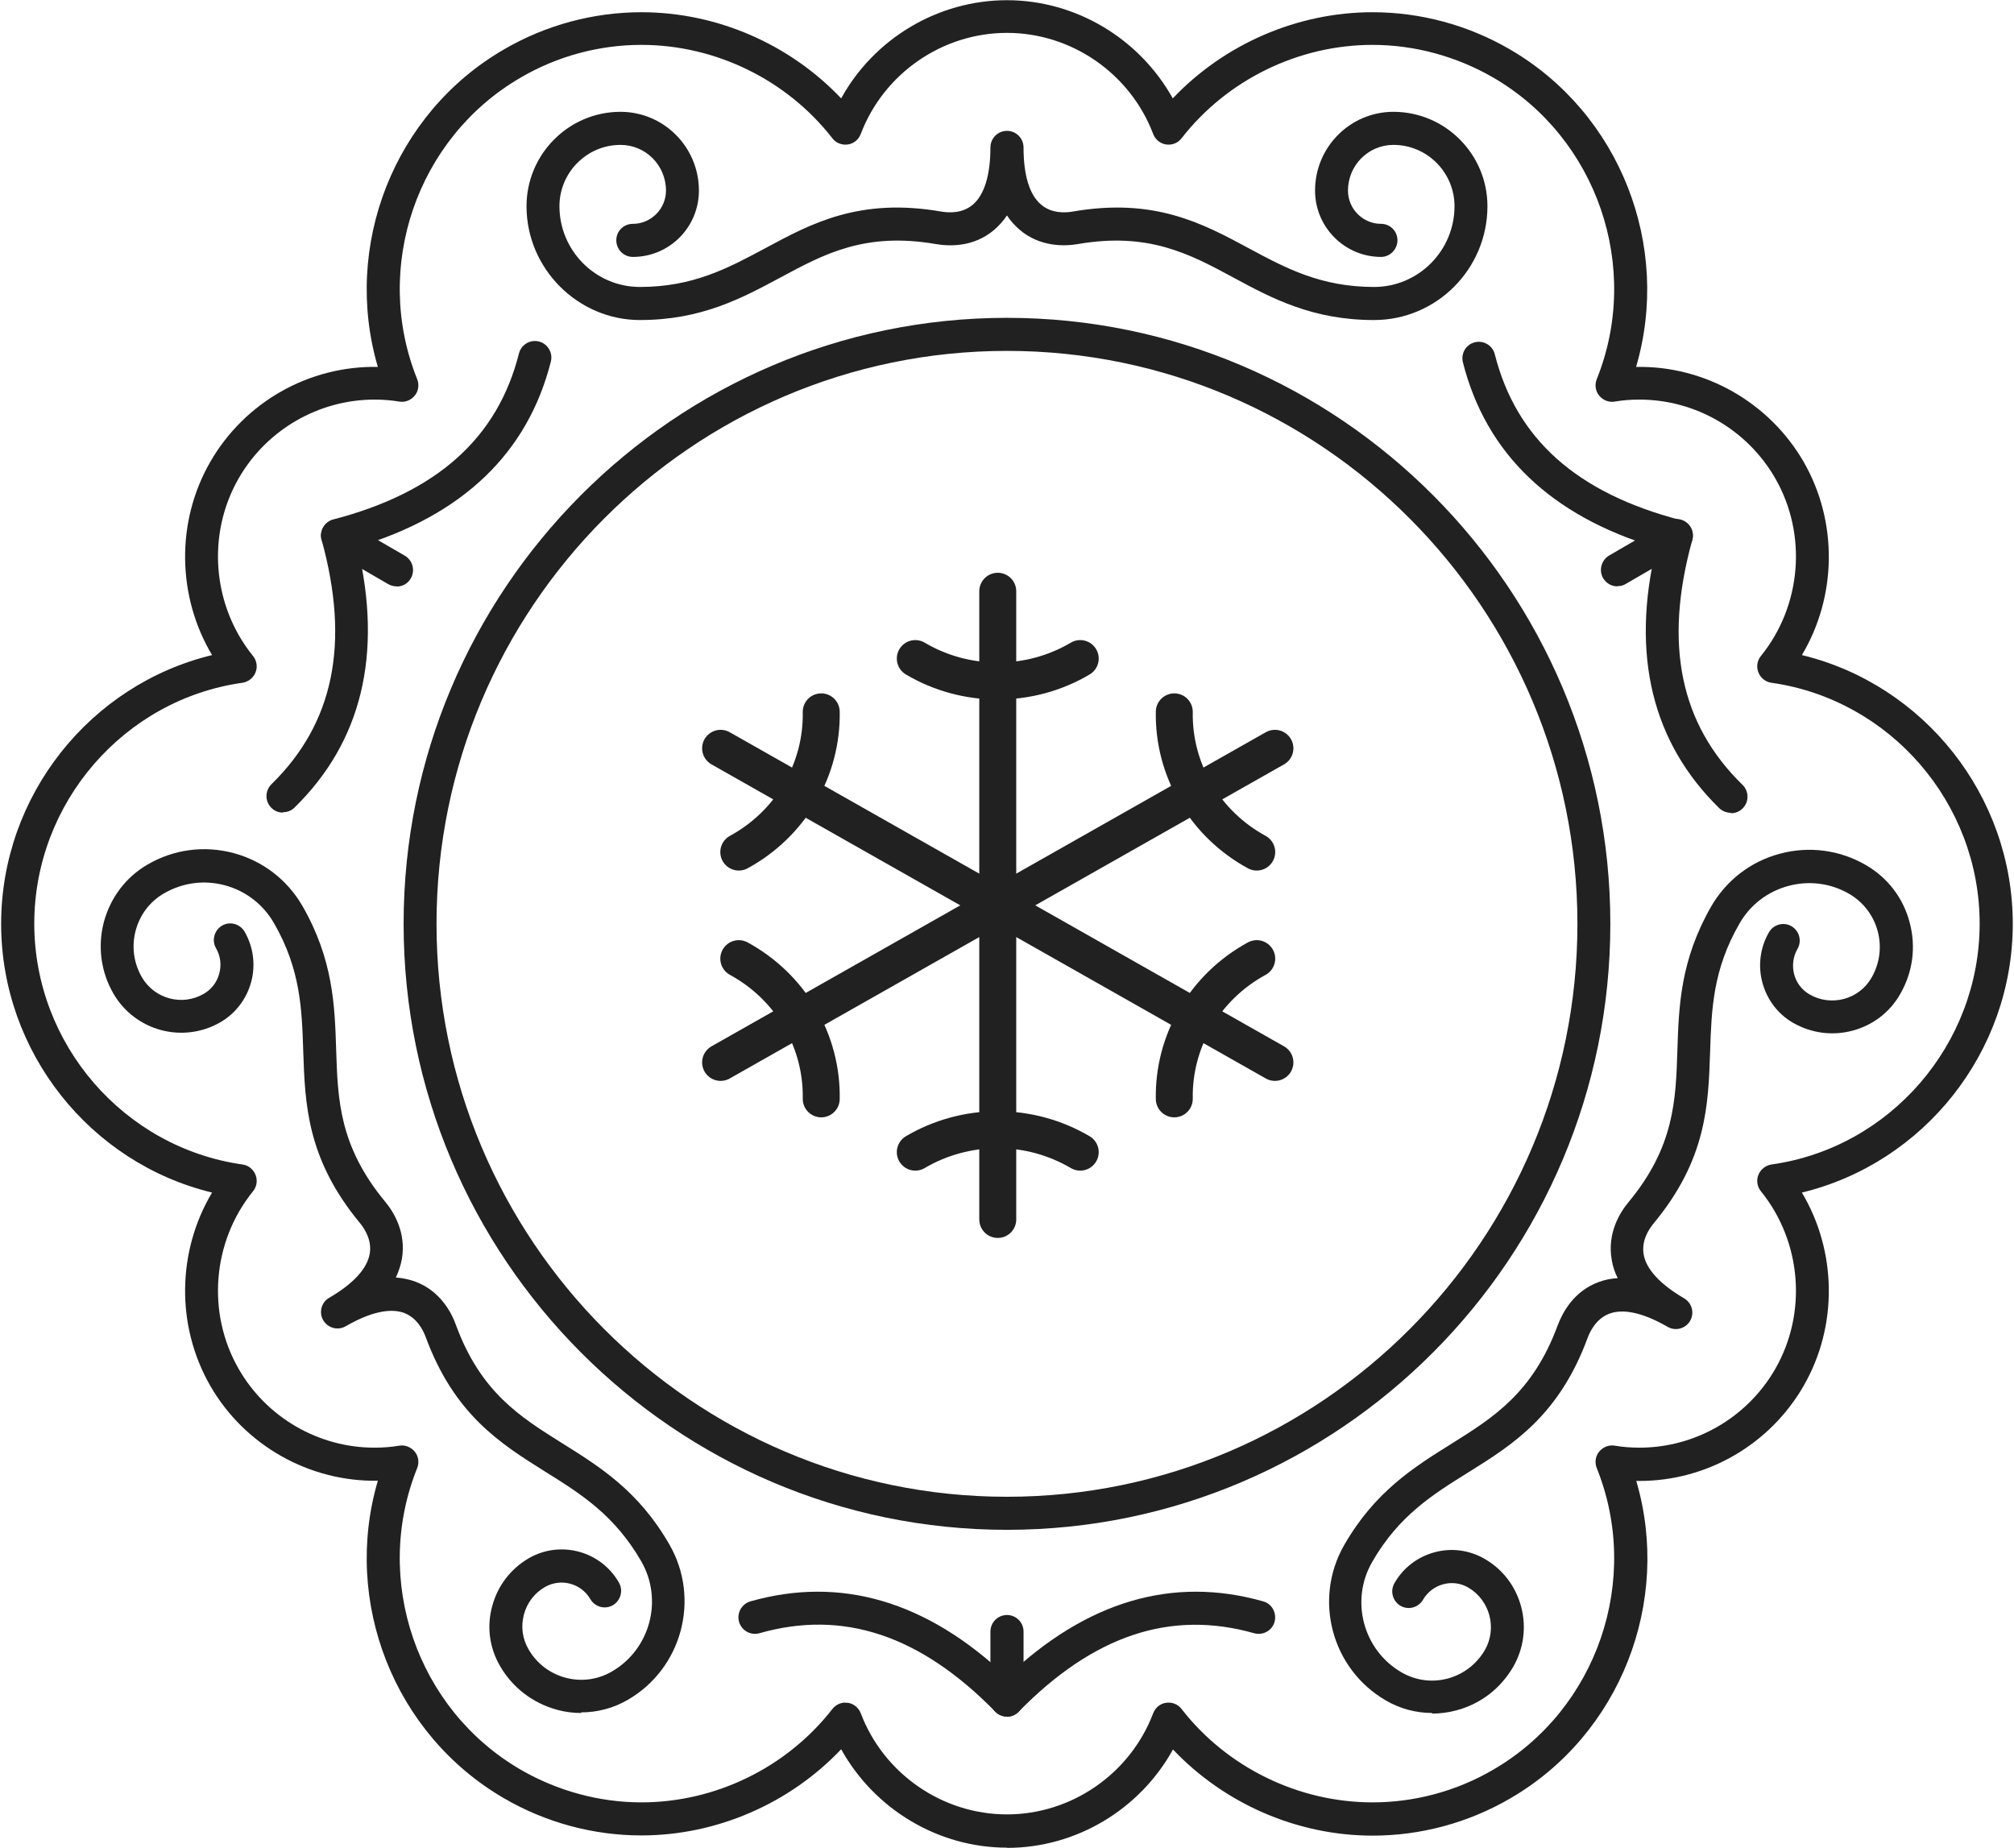
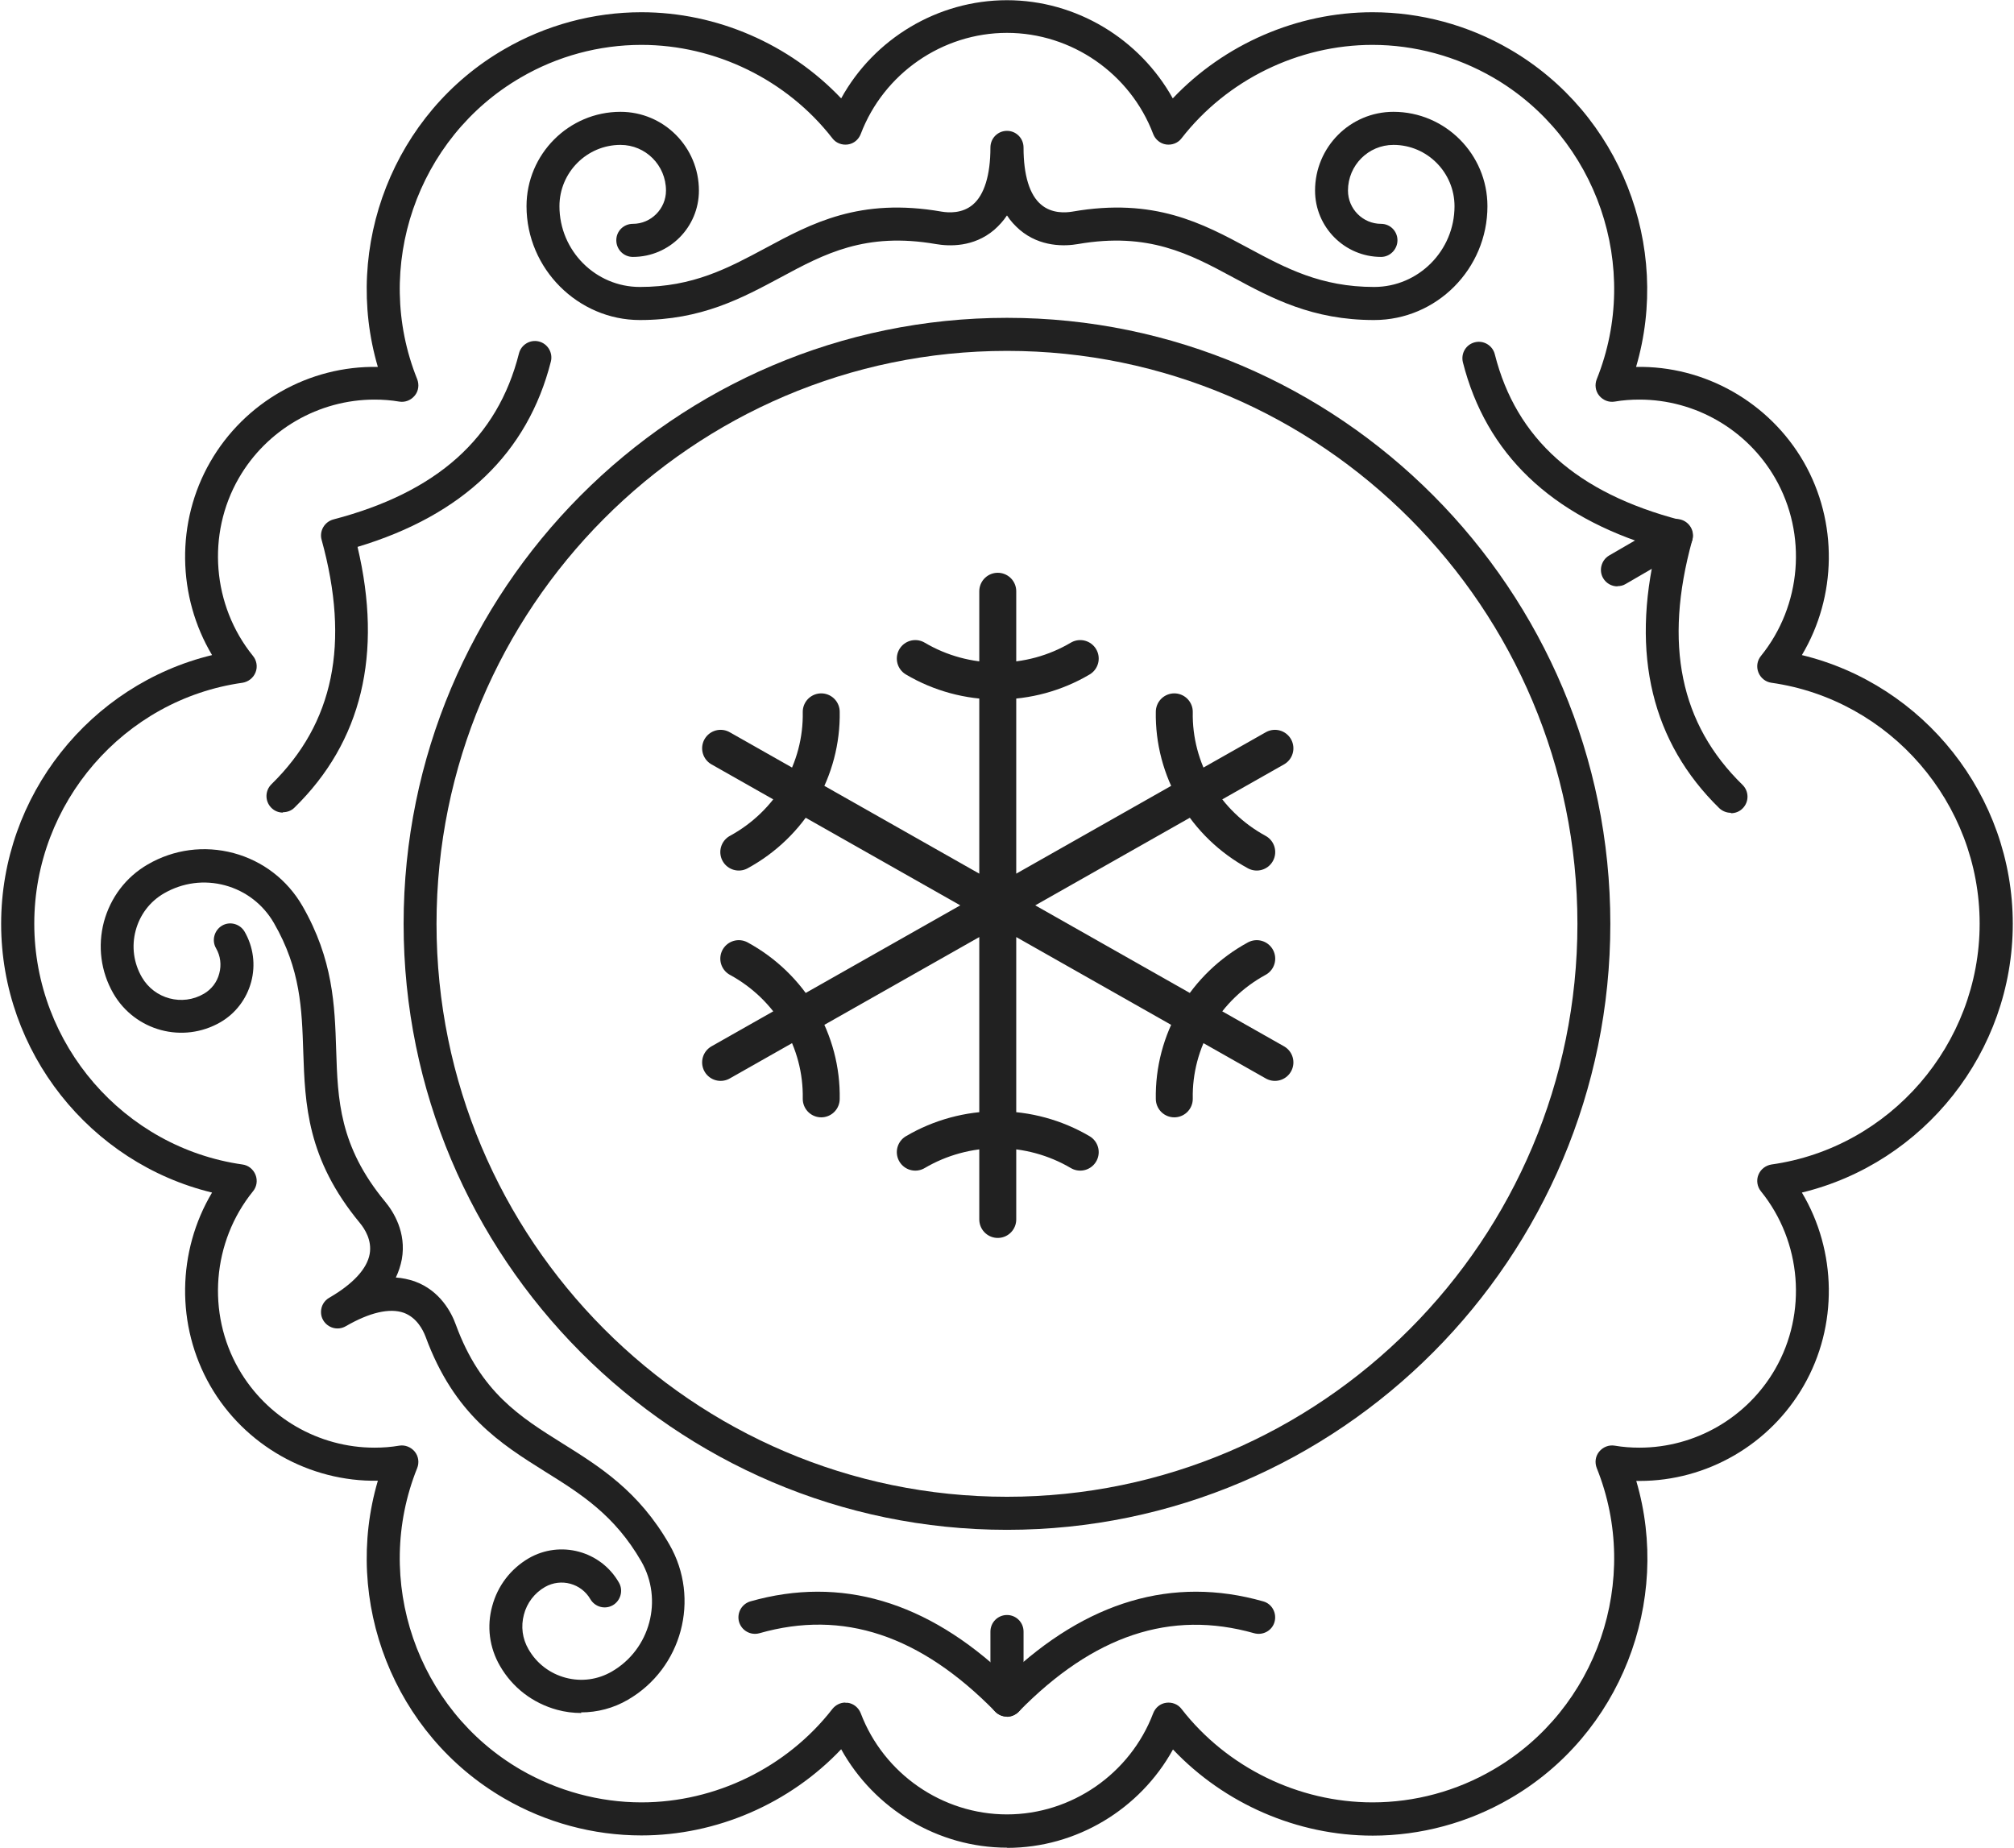
<svg xmlns="http://www.w3.org/2000/svg" width="109" height="100" viewBox="0 0 109 100" fill="none">
  <g id="_Å½ÃÅ¥_2" clip-path="url(#clip0_232_3734)">
    <path id="Vector" d="M54.499 82.798C36.497 82.798 21.844 68.08 21.844 50C21.844 31.92 36.497 17.202 54.499 17.202C72.5 17.202 87.153 31.92 87.153 50C87.153 68.08 72.5 82.798 54.499 82.798ZM54.499 18.991C37.469 18.991 23.625 32.907 23.625 50C23.625 67.093 37.48 81.009 54.499 81.009C71.517 81.009 85.372 67.093 85.372 50C85.372 32.907 71.517 18.991 54.499 18.991Z" fill="#212121" />
    <path id="Vector_2" d="M74.358 17.321C71.032 17.321 68.84 16.15 66.734 15.011C64.38 13.742 62.155 12.549 58.333 13.21C57.641 13.33 56.302 13.384 55.19 12.44C54.931 12.213 54.693 11.963 54.499 11.659C54.305 11.952 54.067 12.213 53.808 12.44C52.685 13.395 51.357 13.33 50.655 13.21C46.832 12.549 44.608 13.742 42.254 15.011C40.148 16.139 37.966 17.321 34.63 17.321C31.293 17.321 28.496 14.555 28.496 11.161C28.496 8.351 30.775 6.052 33.582 6.052C35.925 6.052 37.826 7.961 37.826 10.315C37.826 12.299 36.228 13.905 34.252 13.905C33.755 13.905 33.355 13.503 33.355 13.004C33.355 12.505 33.755 12.115 34.252 12.115C35.234 12.115 36.044 11.302 36.044 10.315C36.044 8.948 34.943 7.842 33.582 7.842C31.768 7.842 30.278 9.327 30.278 11.161C30.278 13.568 32.232 15.531 34.63 15.531C37.513 15.531 39.403 14.512 41.411 13.438C43.927 12.082 46.53 10.683 50.957 11.453C51.346 11.518 52.08 11.562 52.653 11.074C53.268 10.553 53.603 9.479 53.603 7.983C53.603 7.484 54.002 7.082 54.499 7.082C54.996 7.082 55.395 7.484 55.395 7.983C55.395 9.479 55.719 10.553 56.346 11.074C56.918 11.562 57.652 11.518 58.041 11.453C62.468 10.683 65.071 12.082 67.587 13.438C69.585 14.512 71.485 15.531 74.368 15.531C76.766 15.531 78.72 13.568 78.72 11.161C78.72 9.338 77.241 7.842 75.416 7.842C74.055 7.842 72.954 8.948 72.954 10.315C72.954 11.312 73.764 12.115 74.746 12.115C75.243 12.115 75.632 12.516 75.632 13.004C75.632 13.492 75.232 13.905 74.746 13.905C72.781 13.905 71.172 12.299 71.172 10.315C71.172 7.961 73.073 6.052 75.416 6.052C78.213 6.052 80.502 8.341 80.502 11.161C80.502 14.555 77.748 17.321 74.368 17.321H74.358Z" fill="#212121" />
    <path id="Vector_3" d="M31.465 92.712C31.023 92.712 30.58 92.657 30.148 92.538C28.841 92.18 27.74 91.345 27.059 90.163C26.487 89.176 26.336 88.026 26.638 86.931C26.93 85.835 27.632 84.913 28.614 84.338C30.321 83.351 32.513 83.937 33.495 85.651C33.744 86.074 33.593 86.627 33.172 86.876C32.74 87.126 32.2 86.974 31.951 86.551C31.454 85.694 30.364 85.401 29.5 85.889C28.928 86.215 28.517 86.757 28.355 87.386C28.183 88.026 28.269 88.688 28.604 89.263C29.046 90.032 29.759 90.575 30.612 90.803C31.465 91.03 32.351 90.911 33.117 90.466C35.191 89.263 35.904 86.584 34.705 84.501C33.258 81.996 31.444 80.857 29.511 79.653C27.092 78.135 24.587 76.573 23.032 72.343C22.891 71.974 22.556 71.312 21.855 71.052C21.088 70.781 20.008 71.03 18.712 71.779C18.28 72.028 17.74 71.876 17.492 71.453C17.406 71.312 17.373 71.16 17.373 71.009C17.373 70.694 17.535 70.401 17.816 70.239C19.112 69.49 19.868 68.666 20.008 67.863C20.138 67.126 19.738 66.508 19.479 66.193C16.607 62.722 16.509 59.761 16.412 56.898C16.337 54.62 16.272 52.462 14.825 49.957C14.242 48.948 13.302 48.221 12.179 47.917C11.056 47.614 9.89 47.766 8.875 48.351C8.108 48.796 7.568 49.512 7.341 50.369C7.115 51.226 7.233 52.115 7.676 52.885C8.356 54.067 9.868 54.468 11.034 53.785C11.445 53.547 11.747 53.156 11.866 52.69C11.995 52.223 11.931 51.735 11.693 51.323C11.445 50.9 11.596 50.347 12.017 50.098C12.438 49.848 12.989 50 13.237 50.423C13.713 51.247 13.842 52.223 13.594 53.145C13.345 54.067 12.751 54.848 11.931 55.325C9.901 56.497 7.309 55.803 6.132 53.764C5.452 52.581 5.279 51.204 5.624 49.892C5.981 48.579 6.812 47.473 7.989 46.79C9.404 45.965 11.056 45.748 12.643 46.171C14.22 46.594 15.548 47.614 16.369 49.035C18.032 51.931 18.118 54.414 18.194 56.822C18.28 59.501 18.356 62.028 20.84 65.032C21.293 65.575 22.006 66.703 21.747 68.156C21.682 68.492 21.574 68.829 21.423 69.143C21.779 69.165 22.114 69.241 22.438 69.349C23.82 69.848 24.436 71.041 24.673 71.703C26.012 75.358 28.161 76.692 30.429 78.113C32.459 79.382 34.565 80.694 36.227 83.59C37.923 86.529 36.908 90.304 33.981 91.996C33.204 92.451 32.329 92.679 31.444 92.679L31.465 92.712Z" fill="#212121" />
-     <path id="Vector_4" d="M77.522 92.711C76.636 92.711 75.772 92.484 74.995 92.028C72.068 90.325 71.064 86.562 72.749 83.623C74.412 80.727 76.517 79.414 78.547 78.145C80.815 76.724 82.953 75.39 84.303 71.735C84.551 71.074 85.156 69.881 86.538 69.382C86.862 69.262 87.197 69.197 87.553 69.176C87.391 68.861 87.283 68.525 87.229 68.189C86.97 66.735 87.683 65.607 88.136 65.065C90.62 62.072 90.696 59.533 90.782 56.855C90.858 54.458 90.944 51.974 92.607 49.067C93.428 47.646 94.745 46.627 96.333 46.204C97.909 45.781 99.572 45.998 100.987 46.822C102.164 47.505 103.006 48.601 103.352 49.924C103.708 51.247 103.524 52.614 102.844 53.796C102.283 54.783 101.365 55.488 100.263 55.781C99.173 56.074 98.028 55.922 97.045 55.358C96.214 54.881 95.631 54.1 95.382 53.178C95.134 52.256 95.263 51.28 95.739 50.455C95.987 50.032 96.527 49.881 96.959 50.13C97.38 50.38 97.531 50.922 97.283 51.356C97.045 51.768 96.981 52.256 97.099 52.722C97.218 53.189 97.52 53.579 97.931 53.818C99.108 54.501 100.62 54.089 101.289 52.917C101.732 52.147 101.851 51.258 101.624 50.401C101.397 49.544 100.846 48.828 100.09 48.384C99.086 47.798 97.909 47.646 96.786 47.95C95.663 48.254 94.724 48.969 94.141 49.989C92.693 52.495 92.629 54.653 92.553 56.931C92.456 59.794 92.37 62.755 89.486 66.225C89.238 66.529 88.828 67.147 88.957 67.896C89.097 68.698 89.853 69.512 91.149 70.271C91.43 70.434 91.592 70.737 91.592 71.041C91.592 71.193 91.549 71.345 91.473 71.486C91.225 71.909 90.685 72.061 90.253 71.811C88.957 71.063 87.877 70.813 87.111 71.095C86.409 71.356 86.074 72.017 85.933 72.386C84.379 76.616 81.873 78.189 79.454 79.696C77.522 80.9 75.697 82.039 74.26 84.544C73.062 86.627 73.774 89.306 75.848 90.51C76.614 90.954 77.5 91.074 78.353 90.846C79.206 90.618 79.919 90.065 80.362 89.306C81.042 88.124 80.631 86.605 79.465 85.922C78.612 85.423 77.511 85.727 77.014 86.583C76.766 87.006 76.226 87.158 75.794 86.909C75.373 86.659 75.221 86.117 75.47 85.683C75.945 84.848 76.722 84.262 77.64 84.013C78.558 83.763 79.53 83.894 80.351 84.371C81.333 84.935 82.035 85.857 82.327 86.963C82.618 88.058 82.467 89.208 81.906 90.195C81.225 91.377 80.135 92.223 78.817 92.57C78.374 92.69 77.932 92.744 77.489 92.744L77.522 92.711Z" fill="#212121" />
    <path id="Vector_5" d="M54.498 100C50.762 100 47.317 97.907 45.525 94.674C42.738 97.614 38.786 99.338 34.715 99.338C32.113 99.338 29.543 98.644 27.286 97.332C21.303 93.861 18.528 86.67 20.45 80.141C16.746 80.206 13.237 78.232 11.379 75C9.511 71.746 9.587 67.711 11.477 64.544C4.879 62.95 0.062 56.941 0.062 50C0.062 43.059 4.879 37.05 11.477 35.455C9.587 32.288 9.511 28.243 11.379 25C13.237 21.768 16.725 19.783 20.45 19.859C18.528 13.33 21.303 6.128 27.286 2.668C29.543 1.356 32.113 0.662 34.715 0.662C38.797 0.662 42.738 2.386 45.525 5.325C47.306 2.093 50.751 0.011 54.498 0.011C58.245 0.011 61.679 2.104 63.472 5.325C66.258 2.386 70.21 0.662 74.281 0.662C76.883 0.662 79.454 1.356 81.71 2.668C87.693 6.139 90.468 13.33 88.546 19.859C92.261 19.783 95.759 21.779 97.617 25C99.485 28.254 99.409 32.288 97.52 35.455C104.117 37.05 108.934 43.059 108.934 50C108.934 56.941 104.117 62.95 97.52 64.544C99.409 67.711 99.485 71.757 97.617 75C95.792 78.178 92.39 80.152 88.74 80.152C88.675 80.152 88.611 80.152 88.557 80.152C90.479 86.681 87.704 93.883 81.721 97.343C79.464 98.655 76.894 99.349 74.292 99.349C70.21 99.349 66.269 97.625 63.483 94.685C61.701 97.918 58.256 100.011 54.509 100.011L54.498 100ZM45.751 92.158C45.751 92.158 45.838 92.158 45.881 92.158C46.194 92.202 46.464 92.419 46.583 92.722C47.825 95.998 50.999 98.2 54.498 98.2C57.997 98.2 61.172 95.998 62.413 92.722C62.532 92.419 62.791 92.202 63.115 92.158C63.428 92.115 63.752 92.234 63.947 92.495C66.409 95.662 70.275 97.549 74.281 97.549C76.57 97.549 78.827 96.941 80.814 95.781C86.44 92.516 88.848 85.499 86.419 79.458C86.3 79.154 86.343 78.818 86.548 78.568C86.753 78.319 87.067 78.189 87.391 78.243C87.833 78.319 88.287 78.351 88.73 78.351C91.753 78.351 94.561 76.724 96.073 74.1C97.822 71.063 97.509 67.202 95.306 64.479C95.101 64.23 95.047 63.883 95.165 63.59C95.284 63.286 95.554 63.08 95.867 63.026C102.293 62.126 107.141 56.518 107.141 49.989C107.141 43.46 102.293 37.863 95.867 36.952C95.554 36.909 95.284 36.692 95.165 36.388C95.047 36.084 95.101 35.748 95.306 35.499C97.509 32.776 97.822 28.915 96.073 25.878C94.561 23.254 91.753 21.627 88.73 21.627C88.276 21.627 87.833 21.659 87.391 21.735C87.067 21.79 86.753 21.659 86.548 21.41C86.343 21.16 86.3 20.813 86.419 20.52C88.848 14.479 86.44 7.462 80.814 4.197C78.827 3.048 76.559 2.429 74.281 2.429C70.275 2.429 66.409 4.317 63.947 7.484C63.752 7.744 63.428 7.863 63.115 7.82C62.802 7.776 62.532 7.56 62.413 7.256C61.172 3.98 57.997 1.779 54.498 1.779C50.999 1.779 47.825 3.98 46.583 7.256C46.464 7.56 46.205 7.776 45.881 7.82C45.568 7.863 45.244 7.744 45.049 7.484C42.587 4.317 38.721 2.429 34.715 2.429C32.426 2.429 30.169 3.037 28.182 4.197C22.556 7.462 20.148 14.479 22.578 20.52C22.696 20.824 22.653 21.16 22.448 21.41C22.243 21.659 21.93 21.79 21.606 21.735C21.163 21.659 20.709 21.627 20.267 21.627C17.254 21.627 14.435 23.254 12.924 25.878C11.174 28.915 11.487 32.776 13.69 35.499C13.896 35.748 13.95 36.095 13.831 36.388C13.712 36.692 13.442 36.898 13.129 36.952C6.704 37.852 1.855 43.46 1.855 49.989C1.855 56.518 6.704 62.115 13.129 63.026C13.442 63.069 13.712 63.286 13.831 63.59C13.95 63.894 13.896 64.23 13.69 64.479C11.487 67.202 11.174 71.063 12.924 74.1C14.435 76.724 17.243 78.351 20.267 78.351C20.72 78.351 21.163 78.319 21.606 78.243C21.919 78.189 22.243 78.319 22.448 78.568C22.653 78.818 22.696 79.165 22.578 79.458C20.148 85.499 22.556 92.516 28.182 95.781C30.169 96.93 32.437 97.549 34.715 97.549C38.721 97.549 42.587 95.662 45.049 92.495C45.222 92.278 45.481 92.147 45.751 92.147V92.158Z" fill="#212121" />
    <path id="Vector_6" d="M93.676 43.991C93.449 43.991 93.223 43.904 93.05 43.742C89.411 40.184 88.255 35.434 89.638 29.631C83.947 27.928 80.426 24.555 79.174 19.61C79.055 19.132 79.336 18.644 79.822 18.525C80.297 18.406 80.783 18.698 80.901 19.176C82.057 23.753 85.34 26.681 90.944 28.145C91.171 28.21 91.376 28.362 91.495 28.568C91.614 28.774 91.646 29.024 91.581 29.252C90.037 34.859 90.933 39.187 94.302 42.473C94.659 42.82 94.67 43.384 94.324 43.742C94.151 43.926 93.914 44.013 93.687 44.013L93.676 43.991Z" fill="#212121" />
-     <path id="Vector_7" d="M87.531 31.735C87.229 31.735 86.927 31.573 86.764 31.291C86.516 30.868 86.667 30.314 87.088 30.065L90.285 28.21C90.717 27.961 91.257 28.113 91.505 28.536C91.754 28.959 91.602 29.512 91.181 29.75L87.985 31.605C87.844 31.692 87.693 31.724 87.542 31.724L87.531 31.735Z" fill="#212121" />
+     <path id="Vector_7" d="M87.531 31.735C87.229 31.735 86.927 31.573 86.764 31.291C86.516 30.868 86.667 30.314 87.088 30.065L90.285 28.21C90.717 27.961 91.257 28.113 91.505 28.536C91.754 28.959 91.602 29.512 91.181 29.75L87.985 31.605C87.844 31.692 87.693 31.724 87.542 31.724Z" fill="#212121" />
    <path id="Vector_8" d="M15.312 43.98C15.085 43.98 14.847 43.894 14.674 43.709C14.329 43.351 14.34 42.787 14.696 42.44C18.065 39.143 18.951 34.826 17.407 29.219C17.342 28.991 17.374 28.742 17.493 28.536C17.612 28.33 17.806 28.178 18.044 28.113C23.648 26.648 26.931 23.709 28.086 19.132C28.205 18.655 28.691 18.362 29.166 18.482C29.641 18.601 29.933 19.089 29.814 19.566C28.561 24.512 25.052 27.885 19.35 29.599C20.722 35.401 19.577 40.152 15.938 43.709C15.765 43.883 15.538 43.959 15.312 43.959V43.98Z" fill="#212121" />
-     <path id="Vector_9" d="M21.456 31.735C21.305 31.735 21.154 31.692 21.013 31.616L17.817 29.761C17.396 29.512 17.245 28.97 17.493 28.547C17.741 28.113 18.281 27.972 18.713 28.221L21.91 30.076C22.331 30.325 22.482 30.868 22.234 31.302C22.072 31.594 21.769 31.746 21.467 31.746L21.456 31.735Z" fill="#212121" />
    <path id="Vector_10" d="M54.5 92.907C54.262 92.907 54.035 92.809 53.863 92.636C49.802 88.492 45.623 87.104 41.099 88.395C40.624 88.525 40.138 88.254 39.997 87.777C39.868 87.299 40.138 86.811 40.613 86.67C45.505 85.282 50.169 86.659 54.489 90.759C58.808 86.659 63.473 85.282 68.365 86.67C68.84 86.8 69.11 87.299 68.981 87.777C68.851 88.254 68.354 88.525 67.879 88.395C63.355 87.115 59.186 88.503 55.126 92.646C54.953 92.82 54.727 92.918 54.489 92.918L54.5 92.907Z" fill="#212121" />
    <path id="Vector_11" d="M54.5 92.907C54.003 92.907 53.603 92.505 53.603 92.007V88.308C53.603 87.809 54.003 87.408 54.5 87.408C54.996 87.408 55.396 87.809 55.396 88.308V92.007C55.396 92.505 54.996 92.907 54.5 92.907Z" fill="#212121" />
    <path id="Vector_12" d="M54 32V66M58.463 35.643C57.116 36.44 55.573 36.86 54 36.857C52.427 36.86 50.884 36.44 49.537 35.643M49.537 62.357C50.885 61.563 52.428 61.143 54 61.143C55.572 61.143 57.115 61.563 58.463 62.357M69 40.5L39 57.5M68.016 46.116C66.641 45.367 65.499 44.266 64.713 42.929C63.927 41.592 63.526 40.07 63.554 38.527M39.984 51.884C41.359 52.633 42.501 53.734 43.287 55.071C44.073 56.408 44.474 57.93 44.446 59.473M39 40.5L69 57.5M39.984 46.116C41.359 45.367 42.501 44.266 43.287 42.929C44.073 41.592 44.474 40.07 44.446 38.527M68.016 51.884C66.641 52.633 65.499 53.734 64.713 55.071C63.927 56.408 63.526 57.93 63.554 59.473" stroke="#212121" stroke-width="2" stroke-linecap="round" stroke-linejoin="round" />
  </g>
  <defs>
    <clipPath id="clip0_232_3734">
      <rect width="108.85" height="100" fill="white" transform="translate(0.074)" />
    </clipPath>
  </defs>
</svg>